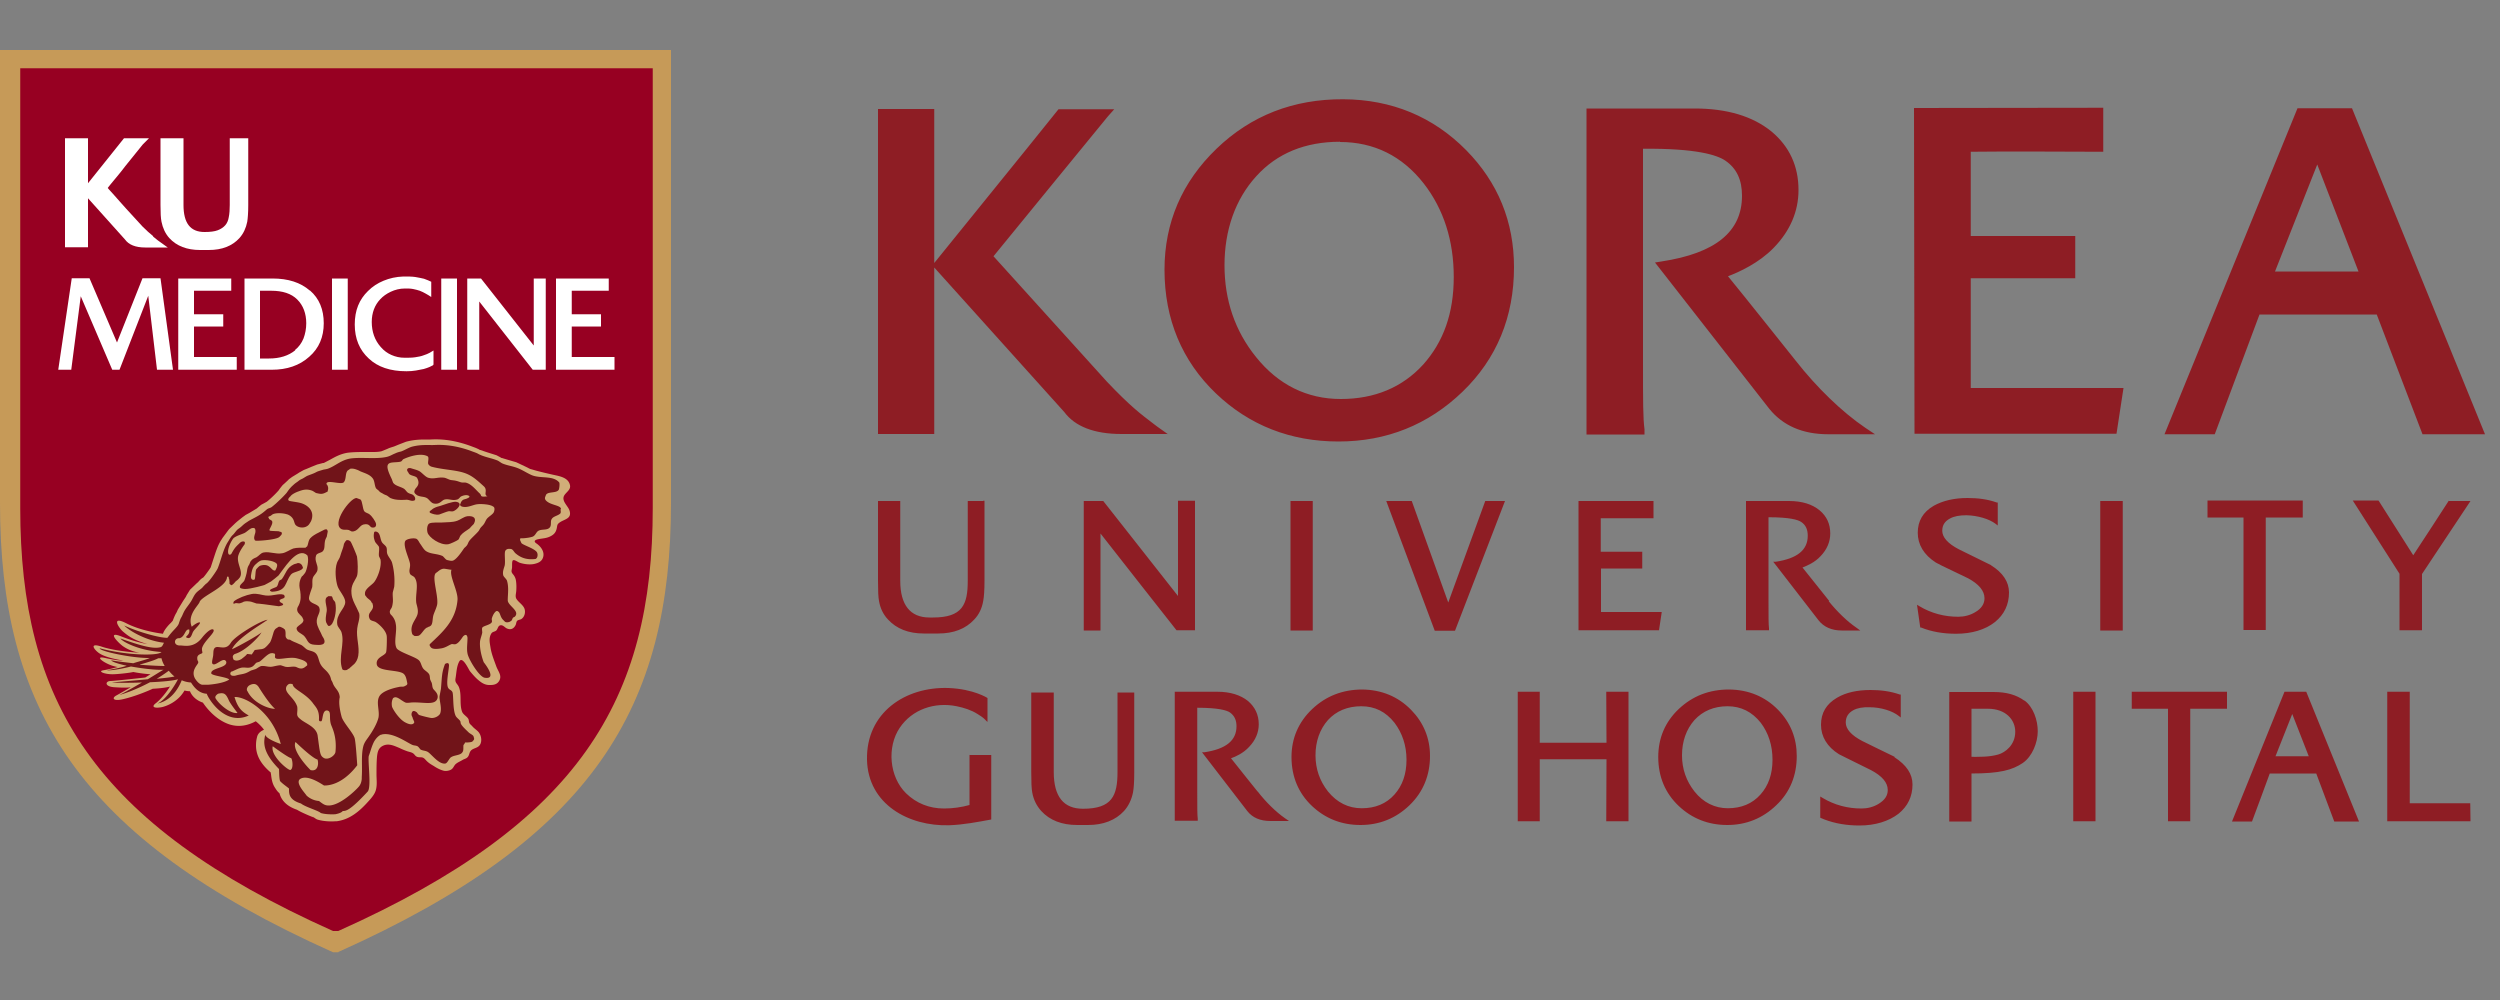
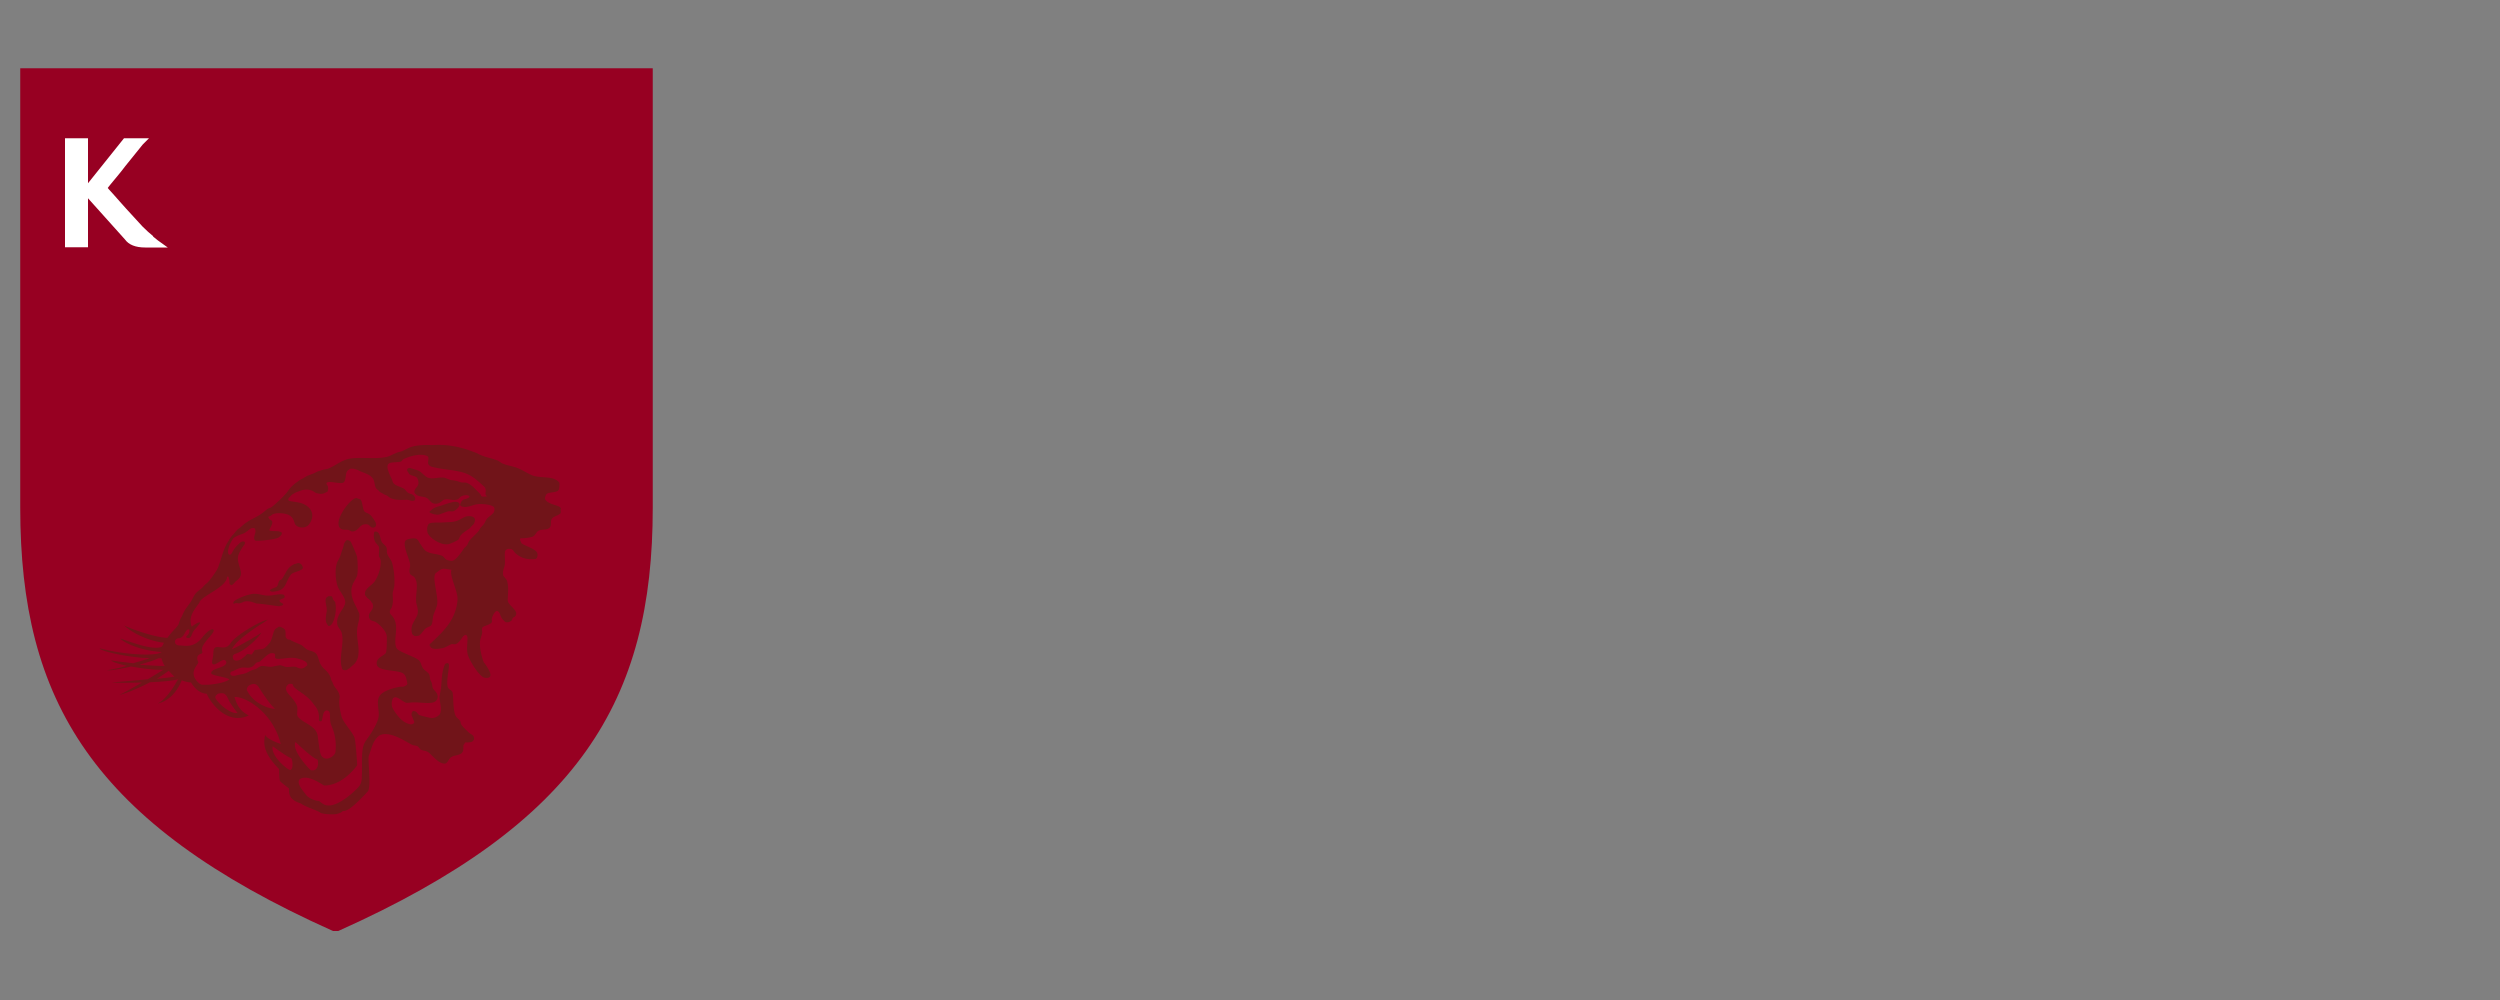
<svg xmlns="http://www.w3.org/2000/svg" width="100" height="40" fill="none">
  <rect width="100%" height="100%" fill="#808080" stroke="none" />
-   <path fill="#C69A58" d="M13.53 38.08c10.25-4.59 13.31-9.81 13.31-17.98V2H0v18.11c0 8.17 3.06 13.38 13.32 17.98h.22z" />
  <path fill="#970022" d="M13.53 37.24c9.65-4.32 12.58-9.23 12.58-16.92V2.73H.81v17.59c0 7.68 2.86 12.6 12.51 16.92h.21" />
-   <path fill="#D1AE79" d="M8.1 28.08c.2.31.59.74 1.09.9.36.11.71.05 1.04-.13.11.09.23.2.33.34-.14.06-.25.15-.28.3-.03.11-.04.22-.04.33 0 .4.2.75.59 1.08 0 .03.01.07.01.07.02.16.04.36.16.54.04.06.09.15.18.22.06.23.23.5.7.66.13.08.29.15.45.22l.22.09-.07-.06s.15.12.21.14c.28.09.63.08.73.07h.05c.53-.07.92-.41 1.26-.79.12-.13.27-.3.31-.48.05-.2.02-.4.02-.6 0-.24 0-.47.02-.71.02-.18.05-.35.24-.44.23-.11.44 0 .66.09.1.05.2.09.31.13.12.04.22.04.3.15.06.07.11.09.2.09.13 0 .16.02.25.12s.19.16.31.23c.12.08.25.15.4.19.09.02.22 0 .3-.05s.1-.13.16-.2c.08-.08.19-.12.29-.18.06-.04.14-.05.19-.1.07-.06.07-.14.11-.22.08-.17.3-.13.4-.29.09-.15.05-.38-.06-.51-.07-.08-.17-.14-.24-.22-.04-.05-.09-.08-.12-.13-.03-.06-.02-.13-.05-.18-.06-.1-.21-.17-.25-.29-.11-.31 0-.69-.13-.99-.06-.13-.16-.16-.13-.33.04-.22.04-.48.15-.68.13-.24.38.33.43.39.1.12.21.25.33.35.14.12.28.21.48.2.15 0 .28-.03.36-.17.12-.21-.05-.38-.12-.58-.09-.25-.19-.49-.23-.75-.03-.19-.08-.39.04-.57.05-.07.15-.06.2-.12.06-.07.06-.19.17-.2.1-.01.17.1.25.13.16.07.28 0 .35-.15.02-.05.02-.11.05-.15s.11-.05.16-.07c.14-.08.19-.27.14-.42-.06-.16-.23-.25-.32-.39-.06-.1-.02-.2-.01-.32.01-.15.01-.31-.02-.46a.5.5 0 0 0-.12-.22c-.07-.1-.05-.11-.03-.24.01-.07-.01-.25.03-.3.05-.06.21.07.28.09.18.06.43.09.61.04.12-.03.24-.08.3-.2.12-.24-.05-.48-.24-.61-.12-.08-.08-.14.06-.17.18-.04.34-.03.52-.13.13-.07.2-.16.23-.31.02-.09.01-.15.09-.21.19-.16.53-.15.42-.5-.06-.18-.3-.36-.23-.56.06-.16.29-.25.25-.45-.06-.3-.4-.36-.63-.41s-.48-.11-.71-.17c0 0-.24-.07-.25-.07l-.2-.1-.36-.17s-.55-.16-.57-.17h-.01c-.02 0-.04-.02-.04-.02l-.17-.09-.38-.12-.3-.1-.03-.02-.11-.05-.16-.06-.08-.03c-.56-.2-1.07-.28-1.58-.25h-.17c-.2 0-.47 0-.81.09l-.31.12-.12.05-.05.02s-.23.07-.23.08l-.12.05-.15.06c-.16.04-.39.03-.62.03-.24 0-.5 0-.74.03-.3.05-.52.18-.7.28l-.25.13h-.03l-.19.05-.04.01-.25.1-.14.06-.15.06-.18.1-.06.04-.23.14-.04.03-.07.05s-.02.01-.03.03c0 0-.2.19-.22.2-.03.03-.13.16-.13.16l-.04.06c-.14.16-.34.35-.48.46-.07.04-.22.12-.22.12l-.1.08-.08.07-.3.18-.13.07s-.02.01-.03.02l-.11.08-.2.16-.08.07-.25.24-.04.05-.23.31-.03.05c-.16.23-.24.51-.33.78l-.11.34c-.03.06-.24.35-.3.41 0 0 .02-.01.03-.02-.03.02-.06.04-.08.05l-.06.05s-.09.09-.09.1l-.06.05-.27.26-.13.21-.04.08-.1.15-.22.36s-.03.08-.06.13c-.02.03-.07.12-.14.31l-.08.09c-.04.03-.27.27-.31.43 0 0-.83-.09-1.47-.42-.63-.32-.3.2-.11.35.18.15.39.32.95.48 0 0-.4-.05-1.03-.3s-.11.27.06.39c.16.11.37.21.66.26 0 0-.93-.05-1.5-.24s-.28.15-.11.26c.29.2.96.29.96.29s-.19.02-.72-.1c-.52-.12.05.3.5.36 0 0-.32.09-.57.13s.03.16.36.16c.22 0 .72-.06.83-.09 0 0 .35.07.69.09l-.21.13s-1.16.13-1.38.14c-.23 0-.26.23.16.25.3.02.48.02.64 0 0 0-.38.22-.56.32-.22.11-.15.26.28.15.43-.1.92-.3 1.16-.41 0 0 .47-.02.69-.09 0 0-.27.44-.57.67-.22.17 0 .21.27.15.27-.07.66-.27.88-.66 0 0 .11.03.22.03 0 0 .1.32.53.46" />
  <path fill="#711419" d="M17.27 20.54s.16.07.3.04c.09-.03.28-.11.37-.13.06-.01.13.02.19 0 .15-.05.43-.34.1-.38-.12-.01-.49.12-.6.16-.11.03-.19.05-.28.1-.03.01-.15.12-.14.1 0 0-.09.07.06.11M13.14 23.85s.08-.01.12 0 .04.08.06.12c.01.03.09.1.09.13.06.27 0 .63-.12.84-.04.06-.09.1-.13.1-.05 0-.07-.07-.09-.1-.08-.11-.02-.37 0-.5.02-.16-.1-.41-.02-.53l.09-.07zM9.4 24.13c.07-.02.16.02.2 0l.09-.03c.1-.07.21-.05.31-.04.05 0 .21.07.26.08.08 0 .48.05.89.11 0 0 .22-.03.17-.09.03.04 0-.03-.09-.06l-.03-.03s-.07-.06.06-.11c-.05.01.09-.02.11-.05.05-.06-.02-.12-.02-.12-.2-.07-.42.06-.72.03-.14-.01-.35-.1-.56-.06-.23.04-.56.17-.71.29 0 0-.08.13.03.09M11.9 22.52c.2-.01.21.2.22.18-.02.15-.39.16-.48.28-.26.33-.15.66-.76.69 0 0-.12-.03-.07-.08.04-.04.18-.08.24-.11.08-.05.07-.17.12-.25.01-.02.08-.04.1-.06.17-.23.19-.46.49-.6.01 0 .12-.04.14-.04M13.84 21.62c.07-.04.14 0 .18.04.03.02.25.55.26.6.03.19.05.63 0 .78-.08.2-.26.35-.22.71.02.21.11.37.2.55.01.03.1.2.11.24.04.19-.07.44-.08.59-.05.38.1.73.04 1.1-.03.16-.08.24-.16.33l-.07.06s-.05.05-.09.08l-.04.04c-.06.02-.07.05-.1.06-.16.04-.2-.06-.18-.04-.17-.47.11-1.02-.03-1.47-.03-.1-.16-.21-.17-.32-.06-.41.32-.62.32-.89 0-.2-.25-.45-.31-.64-.07-.22-.12-.65-.02-.93.02-.07.11-.18.13-.27.05-.18.12-.32.14-.44 0-.04.03-.09.05-.12 0-.01.04-.05.05-.06M18.68 20.65c.27-.03.4.08.27.31l-.05.05s-.1.1-.11.12c-.13.1-.26.16-.36.28-.04.04-.06.15-.1.18-.07.05-.33.17-.4.18-.33.05-.78-.28-.83-.47-.04-.16 0-.32.07-.36.11-.06.41-.03.51-.04.25-.02.41 0 .61-.07.12-.04.26-.16.4-.18M14.88 21.1c-.09-.01-.09-.18-.34-.12-.17.04-.22.29-.47.28l-.12-.06c-.11-.03-.19.01-.28-.03-.44-.21.34-1.26.59-1.25.01 0 .14.05.16.06.08.07.08.36.15.47.06.07.15.07.22.13.08.06.23.27.25.37 0 0 .04.18-.16.15" />
-   <path fill="#711419" d="M12.99 21.18c-.17.09-.54.24-.62.41-.04.09-.04.16-.08.26 0 .01-.05.03-.07.06-.18 0-.34-.01-.49.03-.12.04-.3.17-.44.19-.28.05-.49-.08-.75-.03-.11.02-.19.14-.28.19-.08.04-.11.04-.18.1l-.06.07s-.04.09-.05.12c-.06.08-.08.17-.09.26s-.07.3-.11.39c-.02.04-.14.14-.16.18 0 .03-.04.06 0 .1-.04-.04-.03.04.19.05.25 0 .78-.16.78-.16l.26-.14c.05-.04.25-.19.3-.24.19-.23.69-1.08 1.08-.86l.07.05c.09.16-.02.61-.09.71l-.09.11c-.07.03-.12.21-.13.29-.02.14.02.26.03.33.02.16.04.36-.06.56-.02.04-.08.11-.06.21.02.13.19.21.22.31.01.05.06.06 0 .16-.03.05-.18.14-.22.19-.06.06 0 .15.03.18.11.1.2.11.28.22.12.15.11.29.38.31.21.02.5.03.37-.25l-.06-.1c-.07-.18-.2-.35-.22-.55-.02-.25.18-.39.1-.59-.07-.16-.38-.14-.41-.35-.01-.12.1-.36.13-.47.02-.15-.02-.25.03-.38.03-.09.17-.19.18-.31.03-.21-.13-.34-.06-.56.03-.12.21-.1.28-.19.09-.11.04-.27.09-.44 0-.02.05-.11.06-.13l.04-.21c-.02-.13-.1-.08-.11-.08m-1.99 1.64c-.17.04-.19-.33-.61-.19-.02 0-.14.12-.15.14-.05.11-.02.39-.08.42 0 0-.16.04-.13-.17.05-.33.11-.39.28-.53.02-.02.09-.06.12-.07.2-.05.56.03.63.13.06.08-.06.27-.06.27" />
  <path fill="#711419" d="M22.44 20.35c-.03-.15-.44-.14-.61-.34-.06-.08-.02-.13 0-.19.05-.18.42-.07.52-.23.03-.07.04-.26.02-.29-.24-.29-.74-.15-1.09-.29-.17-.07-.38-.21-.56-.28-.22-.09-.4-.1-.62-.19-.05-.02-.15-.1-.2-.12-.25-.1-.45-.12-.7-.23-.03-.01-.11-.06-.14-.07-.1-.04-.14-.05-.24-.09-.39-.14-.88-.26-1.44-.23-.24.01-.53-.03-.91.07-.13.04-.31.15-.43.19-.09.02-.16.04-.24.08-.11.04-.2.11-.35.14-.43.09-1 0-1.43.06-.38.06-.6.3-.91.41-.1.03-.13.02-.22.05-.06.02-.18.05-.23.08-.13.07-.21.09-.36.15-.07.03-.16.1-.23.13-.11.05-.11.07-.2.13l-.07.05s-.15.13-.17.16c-.06.06-.12.15-.17.22-.16.18-.4.41-.59.56-.07.05-.12.04-.19.09-.07.06-.14.12-.21.17-.17.12-.33.19-.51.29l-.12.08c-.15.1-.15.14-.3.24-.1.07-.15.18-.24.26-.06.05-.14.2-.18.26-.19.29-.27.71-.41 1.06-.04.1-.38.59-.47.62l-.06.06s-.05.05-.09.1c-.1.09-.2.14-.28.25-.06.08-.1.18-.16.28-.09.15-.24.31-.31.47-.03.06-.05.12-.08.17l-.01.02c-.04.05-.1.25-.1.25-.07.16-.23.25-.45.56-.25.02-1.13-.21-1.73-.49.13.15.8.6 1.59.69-.05.08-.06.16-.15.18-.31.08-.86-.09-1.59-.35.04.1.69.48 1.64.54-.14.17-1.45.13-2.47-.15-.04.11 1.28.4 2 .39-.12.06-.45.14-.66.21-.33-.04-.79-.09-.88-.12.02.07.35.16.62.22-.26.09-.64.15-.79.18.11.02.53-.04.96-.15.39.07.98.15 1.3.13-.08.04-.39.24-.63.38-.61.06-1.28.11-1.43.13.08.01.62.02 1.2 0-.35.2-.73.42-.91.5.27-.07.74-.25 1.23-.51.48-.02.93-.06 1.12-.12-.07.14-.45.81-.82.97.16-.03.66-.17.97-.93.11.05.23.08.37.09.08.12.27.43.63.45.07.21.74 1.3 1.68.87-.27-.15-.44-.3-.57-.74.42-.03 1.52.58 1.85 1.88-.26-.09-.59-.24-.62-.37-.07.3-.12.69.55 1.37.01.14 0 .32.04.48.11.12.24.2.36.3 0 .19-.02.45.48.6.17.14.71.29.79.38.16.05.4.06.58.05 0 0 .24-.04.3-.13.12 0 .28 0 1-.78.15-.18 0-1.18.04-1.42.07-.18.1-.34.2-.55 0 0 .1-.21.28-.3.01 0 .03 0 .04-.01.42-.1.96.29 1.21.41.09.04.14.02.22.06.04.02.09.1.12.13.09.05.18.04.28.09.15.08.45.52.72.47.08-.02.15-.21.22-.25.12-.08.29-.07.41-.15.12-.1.07-.21.09-.34 0 0 .06-.07.06-.1.06 0 .2 0 .28-.03.01 0 .05-.05.06-.06.05-.05.01-.11 0-.16-.02-.05-.15-.11-.19-.15-.09-.09-.25-.23-.31-.34-.03-.06 0-.07-.04-.13s-.15-.13-.18-.21c-.12-.27-.07-.87-.13-.95-.05-.08-.11-.07-.16-.15-.1-.16.02-.69.03-.9 0-.17-.16-.06-.16-.06-.13.34-.12.49-.16.97 0 .04-.06.3-.06.35 0 .17.1.45.03.65-.02.07-.16.19-.34.19-.07 0-.42-.09-.5-.12-.02 0-.09-.09-.09-.1-.18-.14-.21 0-.22.06 0 .07.02.09.04.13 0 .04.08.19.07.2 0 .02-.06.18-.39-.01-.25-.15-.49-.55-.5-.62-.03-.16.01-.27.04-.33.12-.11.27.04.39.11.03.02.11.07.14.07.07.01.19-.01.2-.01.47-.03.96.14 1.05-.17.05-.2-.14-.31-.18-.39-.04-.1-.02-.11-.05-.22 0-.01-.04-.08-.04-.09-.05-.08-.02-.16-.06-.25-.05-.1-.19-.16-.25-.25-.08-.12-.08-.26-.19-.34-.16-.13-.8-.32-.87-.47-.12-.24.03-.67-.03-.96a.63.63 0 0 0-.19-.37c-.04-.04-.06-.11-.04-.16.03-.1.08-.07.11-.31.02-.13-.01-.27 0-.41 0-.02.06-.23.06-.25.03-.35-.02-.71-.09-.96-.04-.12-.15-.23-.19-.35-.03-.1 0-.15-.03-.25-.03-.08-.14-.14-.18-.21-.08-.13-.06-.34-.19-.41-.1-.05-.13.02-.12 0-.03.12-.03.23.03.38.02.06.14.16.16.22.02.12-.02.26 0 .37l.06.13c.05.31-.12.73-.25.9-.09.12-.36.26-.37.44-.01.11.03.11.06.16.04.06.17.13.19.19.01.04.03.03.05.07l.02.09c.02.22-.26.27-.13.53.04.08.18.08.25.13.14.09.41.34.43.56.01.09 0 .6-.03.65-.06.14-.41.19-.37.47.04.3.83.21 1.06.37.11.08.13.24.16.38.02.08-.06.1-.09.12-.09.05-.14.01-.25.04-.26.05-.67.17-.78.38-.13.24.02.56-.03.84-.06.25-.24.55-.38.75-.08.12-.19.24-.23.41-.09.36-.03.8-.06 1.23 0 0 .02.23-.13.39-.17.19-.76.74-1.19.74-.15 0-.22-.05-.39-.18a.83.83 0 0 1-.5-.22c-.04-.08-.51-.55-.22-.68.27-.13.72.15.92.28.08 0 .69.03 1.33-.81-.03-.44-.07-1-.11-1.1-.07-.21-.43-.59-.51-.82-.05-.18-.14-.55-.08-.8-.02-.28-.2-.34-.28-.57-.02-.06-.05-.1-.06-.12-.02-.08-.04-.16-.09-.23-.11-.17-.22-.21-.32-.37-.11-.17-.09-.39-.25-.5-.09-.06-.21-.07-.31-.12-.07-.04-.16-.15-.25-.19-.1-.04-.13-.06-.23-.1-.05-.02-.14-.06-.18-.09-.05-.03-.09 0-.13-.04-.12-.1-.03-.19-.09-.37 0-.02-.05-.02-.06-.06-.05-.01-.14-.09-.21-.05-.09.07-.12.05-.18.19-.03.09-.1.37-.16.44s-.13.16-.22.22c-.08.04-.15.04-.15.04l-.23.03-.12.18s-.13-.02-.19-.02c-.02.05-.17.16-.22.2-.2.12-.32.04-.33 0 0-.04-.07-.12.06-.2.46-.13 1.02-.74 1.07-.87-.06.09-1.01.61-1.18.68.19-.45 1.35-1.1 1.42-1.18-.29.04-1.28.64-1.46.91-.16.27-.35.19-.54.18-.18 0-.16.18-.17.3 0 .11-.09.34-.02.38.12.1.44-.32.54-.09.05.25-.6.24-.6.45-.03.11.61.15.72.26-.21.15-.71.2-.85.21h-.23c-.08-.01-.19-.09-.29-.25-.18-.33.13-.56.13-.64 0-.09-.04-.04-.04-.18s.15-.16.19-.19-.01-.07 0-.2c.08-.3.57-.65.45-.75-.11-.06-.36.21-.45.33-.34.44-.74.3-.87.31-.3.01-.25-.31-.04-.29.24-.05.22-.38.4-.35.05.24-.22.28-.09.33.17.07.19-.16.25-.25.05-.09.29-.3.27-.36-.07-.03-.25.1-.33.17-.2-.49.3-.87.32-1.01.16-.26 1.08-.59 1.09-.98l.03-.02s.02-.01.04.04c0 0 0 .05.02.07v.06-.04c.01.06.01.11.01.1v.06s.06.05.06.06c.02 0 .07-.02.12-.08 0 0 .06-.06.06-.07.09-.07.1-.07.17-.16.16-.23-.14-.56-.06-.87.06-.21.25-.45.25-.45.05-.12-.03-.12-.03-.12-.12-.02-.2.11-.19.09-.16.15-.2.21-.31.41 0 0-.09.08-.12-.03-.05-.19.16-.57.23-.62.13-.09.26-.12.42-.19.08-.04.2-.16.28-.19.04-.01.08-.02.12 0 0 0 .06.04.03.19 0 0-.06.17-.04.23.02.04 0 .08.1.08.23 0 .73-.05.87-.13.03-.01.07-.06.1-.09.05-.05.04-.12 0-.13l-.1-.03c.08 0-.42-.01-.34-.03-.09.01.12-.23.09-.35 0-.06-.11-.08-.13-.12 0-.03-.06-.07 0-.09l.07-.03s.05-.04.08-.06c.16-.07.44-.04.56 0 .02 0 .21.06.28.25.02.05.03.11.06.16.09.13.37.18.53.02.03-.03.07-.1.1-.15.16-.37-.08-.62-.38-.72-.12-.04-.32-.06-.47-.09-.11-.03-.04-.12-.01-.15l.04-.04c.06-.09.25-.17.31-.19.16-.06.33-.12.56-.03.03.01.13.08.15.09.18.04.24.06.41-.03.07-.03.06-.04.06-.06.06-.17-.06-.28-.05-.26-.03-.22.61.05.7-.09.1-.13.04-.37.16-.47.01 0 .09-.06.09-.06.12-.02.22.02.32.06l.1.05c.2.08.38.13.49.29.07.11.06.27.12.38.03.04.1.08.13.12s.08.06.12.08c.06.04.08.05.16.08.06.02.14.11.19.12.19.08.42.07.62.06.12 0 .19.07.31.03.06-.02.04-.13 0-.17-.07-.1-.13-.07-.25-.14-.05-.03-.11-.13-.16-.16-.14-.09-.35-.11-.44-.25 0-.02-.03-.06-.03-.09l-.03-.07c-.17-.35-.23-.56-.06-.62.1-.04.33-.02.44-.06.03-.01.07-.08.09-.09.25-.12.71-.26.97-.12.08.04 0 .24.03.31.02.04.07.09.14.11.53.14 1.07.12 1.46.31.23.11.41.28.62.47.18.16-.03.34.15.4-.13.02-.24.03-.26-.03 0-.02-.04-.08-.06-.09-.14-.13-.3-.34-.5-.41-.1-.04-.14 0-.25-.03l-.12-.04c-.14-.04-.15-.03-.28-.05-.06-.01-.19-.08-.25-.09-.27-.04-.41.07-.65 0-.11-.03-.26-.21-.35-.26-.11-.06-.22-.08-.34-.12a.2.2 0 0 0-.11 0c-.07.04-.05.1-.01.15.02.03.04.08.06.09.09.07.27.07.31.16.14.27-.06.37-.09.45-.02.05-.05.09 0 .16.03.03.09.08.13.09.13.05.23.03.34.09.08.04.17.2.28.22.25.05.31-.13.44-.16.18-.04.29.06.5 0 .07-.02.11-.1.15-.12.12-.06.24-.07.31-.03 0 0 .08.04-.03.09-.07.04-.12.04-.19.07-.04.02-.09.09-.09.1a1 1 0 0 0-.04.11c.02.03.05.05.07.06.22.07.44-.07.62-.09.14-.02.52 0 .63.09 0 0 .1.02.04.21-.04.11-.22.19-.29.29-.04.05-.08.16-.12.21-.07.09-.08.08-.14.16l-.04.07c-.03.08-.35.35-.4.44-.04.05-.05.11-.09.17-.06.08-.1.09-.13.14-.09.13-.27.4-.42.47-.07.03-.16 0-.25-.02-.06-.02-.13-.13-.18-.16-.22-.1-.46-.07-.65-.19-.1-.06-.18-.22-.25-.31-.04-.06-.08-.16-.15-.19-.11-.04-.38 0-.44.09-.1.2.16.7.19.91.02.18-.06.25 0 .4.03.07.15.09.19.16.17.26.02.64.06 1 .02.11.08.25.06.41-.03.25-.35.46-.22.84 0 .02.07.06.07.07.05.02.13.01.18 0 .11-.04.2-.24.31-.31a.15.15 0 0 1 .07-.03c.01-.02.04-.02.06-.03.05-.03.06-.03.09-.09.04-.1.03-.2.06-.34.03-.12.14-.33.16-.47.04-.38-.24-1.13-.04-1.25.08-.05.15-.14.28-.16.06-.01.25.04.33.04-.1.24.27.86.24 1.21-.07.84-.62 1.3-1.09 1.75-.06.05 0 .11.03.15.09.09.32.05.44.03.17-.04.25-.11.37-.16.05-.02.1.01.16 0 .13-.03.24-.21.31-.31 0 0 .15-.17.18.05 0 .22-.04.44 0 .63.04.23.47.94.69.97.52.08-.01-.58-.04-.62-.08-.2-.17-.55-.15-.81 0-.1.08-.29.09-.38 0-.05-.02-.15 0-.19.04-.08.32-.11.38-.22.02-.03 0-.09 0-.13.01-.07.07-.21.13-.27.04-.05.09-.08.16 0 .05.06.06.2.16.3l.08.08c.09.06.24-.02.2-.01.1-.03.08-.12.13-.16l.06-.03c.23-.23-.28-.44-.28-.66 0-.24.05-.51-.03-.78-.02-.07-.14-.16-.15-.22-.04-.15.04-.31.06-.4.03-.2-.03-.51.03-.59.04-.05.09-.08.22-.06.08.01.13.14.19.18.2.17.44.26.78.22.04 0 .08-.07.08-.08.02-.06.02-.14-.02-.2-.12-.16-.6-.29-.62-.37-.02-.06-.09-.14-.01-.19-.04.03.29 0 .42-.04.16-.03.17-.19.28-.25.15-.08.38 0 .47-.16.05-.09 0-.23.06-.31.06-.11.25-.13.34-.22.03-.02.02-.12.01-.15M9.9 27.65c-.06-.07-.01-.2.1-.25.21-.1.29.01.34.07.2.32.47.72.66.88-.18.02-.85-.19-1.1-.7m1.71 3.15c-.11 0-.8-.58-.7-.95.2.15.67.48.73.47.06.04.11.44-.03.48m.81 0c-.09-.08-.76-.79-.6-1.12.19.18.7.66.88.7.05.13.04.51-.29.42m.08-2.71c.12.18.28.28.27.66-.01.09.02.11.09.1.07-.02.03-.46.24-.43.18.03.06.28.15.56.03.1.24.46.18 1.08 0 .16-.31.37-.48.25-.14-.09-.14-.19-.23-.85-.03-.39-.51-.52-.7-.7-.2-.15-.09-.22-.12-.49-.12-.39-.57-.57-.42-.83.05-.06.09-.12.24-.07 0 .19.47.34.77.71m-3.2-1.22c.05-.02.25-.12.3-.13.21-.08.33.04.52-.07.05-.03.1-.1.14-.14.04-.03.1-.03.15-.06.11-.07.31-.31.45-.33.08-.01.08 0 .12.01 0 0 .06-.01.04.11-.04.23.51 0 .86.08.24.06.48.14.42.3 0-.02-.07.05-.09.06-.17.12-.3-.01-.38-.02-.15-.02-.25.03-.4 0l-.18-.06c-.12 0-.28.05-.37.06-.16.01-.24-.04-.39-.03-.07 0-.19.1-.24.12s-.1.03-.15.05c-.03 0-.11.05-.15.07-.15.08-.24.08-.42.12l-.11.03c-.23.03-.21-.13-.14-.17m-.54.89c.25-.06.32 0 .44.28.09.17.27.39.34.49-.29.04-.73-.35-.86-.56-.08-.1.04-.18.08-.21M5.6 26.58c.32-.09.61-.18.73-.25h.13c.02.09.05.17.1.26.01.02.02.04.03.05-.2 0-.59-.02-.99-.05m.67.56c.17-.1.33-.21.48-.32.07.08.14.16.23.23-.08.02-.36.06-.7.09" />
  <path fill="#fff" d="M6.13 9.45q-.09-.075-.21-.18c-.07-.07-.15-.14-.22-.21l-.66-.72-.25-.28-.23-.26-.19-.21s-.04-.05-.06-.07c0 0 .01-.02.02-.03.05-.06.1-.13.17-.21.07-.09.15-.18.24-.29s.18-.22.26-.33l.71-.88.25-.25h-1l-1.44 1.8v-1.8H2.6v4.36h.92V7.93L5 9.58c.15.21.42.32.81.32h.9l-.39-.28c-.06-.05-.13-.1-.2-.16" />
-   <path fill="#fff" d="M9.19 5.53V8.2c0 .18-.01.35-.04.49-.02.13-.07.24-.14.32s-.17.15-.3.2-.31.07-.53.07c-.57 0-.84-.36-.84-1.08V5.53h-.92V8.2c0 .31.01.53.04.67.05.25.15.47.31.65.29.32.71.48 1.23.48h.35q.795 0 1.23-.48c.16-.18.26-.4.31-.65.02-.13.04-.35.04-.67V5.53zM5.93 11.83l-1.15 2.96h-.29l-1.26-2.94-.38 2.94h-.52l.54-3.66h.71l1.1 2.57 1.02-2.57h.72l.5 3.66h-.64zM7.76 14.28h1.71v.51H7.13v-3.65h2.12v.49H7.76v.94h1.17v.49H7.76zM12.4 11.62c.37.32.55.76.55 1.31s-.19 1-.58 1.34c-.39.35-.89.52-1.5.52H9.78v-3.65h1.12c.63 0 1.12.16 1.49.48M11.8 14c.15-.12.26-.27.34-.46.07-.19.11-.39.11-.61 0-.19-.03-.37-.09-.53q-.09-.24-.27-.42c-.24-.24-.59-.35-1.04-.35h-.45v2.71h.36q.645 0 1.05-.33M13.28 11.14h.63v3.65h-.63zM17.32 14.61l-.14.07c-.06.03-.14.05-.23.08-.09.02-.2.04-.31.06-.12.02-.24.03-.38.03-.65 0-1.15-.17-1.51-.51-.37-.34-.56-.79-.56-1.36s.18-1 .53-1.34c.18-.18.38-.31.62-.41s.5-.16.8-.17c.18 0 .34 0 .47.02.14.02.25.05.35.07.11.04.21.08.29.12v.61c-.08-.05-.15-.1-.23-.14-.07-.04-.15-.08-.23-.11s-.18-.05-.27-.07c-.1-.02-.2-.02-.32-.02-.21 0-.4.05-.57.13q-.255.12-.42.3c-.22.23-.34.54-.34.91 0 .39.12.73.36 1 .13.15.27.25.43.32s.33.11.53.11c.15 0 .29 0 .42-.02s.24-.04.34-.08c.09-.03.17-.06.24-.1q.09-.06.15-.09v.56zM17.65 11.14h.63v3.65h-.63zM21.79 11.14h.04v3.65h-.52l-2.14-2.73v2.73h-.48v-3.65h.55l2.11 2.68v-2.68zM22.87 14.28h1.71v.51h-2.34v-3.65h2.11v.49h-1.48v.94h1.17v.49h-1.17z" />
-   <path fill="#8E1D24" d="M50.31 31.67s-.86-1.07-1.07-1.34c.18-.06.49-.2.72-.45.26-.27.39-.58.39-.91 0-.38-.15-.69-.43-.93-.3-.24-.71-.37-1.22-.37h-1.71v5.16h.92v-.08c-.02-.17-.02-.42-.02-1.05v-3.39c.84 0 1.18.1 1.31.19.18.13.26.31.26.55 0 .57-.42.91-1.28 1.04h-.1l1.81 2.35c.21.27.52.4.93.4h.74l-.16-.11c-.36-.25-.77-.65-1.1-1.08zM54.47 32.33c-.54 0-.99-.23-1.35-.67-.33-.42-.5-.9-.5-1.45s.17-1.04.5-1.41c.33-.36.78-.55 1.33-.55s.98.22 1.33.66c.31.41.48.91.48 1.48s-.16 1.03-.48 1.39c-.33.37-.77.55-1.31.55m.03-4.75q-1.185 0-2.01.78c-.55.52-.83 1.17-.83 1.92 0 .79.28 1.45.82 1.96.53.5 1.18.76 1.94.76s1.42-.27 1.96-.79.82-1.19.82-1.97c0-.72-.26-1.34-.76-1.85-.52-.53-1.18-.8-1.95-.81M45.32 27.7h-.62v3.18c0 .95-.22 1.47-1.38 1.47q-1.17 0-1.17-1.47V27.7h-.9v3.19c0 .39.01.66.04.81.05.29.18.54.36.74.34.37.82.56 1.44.56h.43c.61 0 1.1-.19 1.44-.56.18-.2.3-.45.36-.74.03-.16.05-.42.05-.81V27.7h-.06zM38.78 30.19v2.01c-.32.09-.67.14-1.02.14-.59 0-1.11-.21-1.52-.61-.67-.66-.77-1.85-.25-2.62.5-.74 1.4-1.04 2.28-.86.29.06.58.15.83.31.1.06.21.13.3.22.01.01.08.09.09.09h.01v-.95s-.55-.36-1.56-.4c-1.73-.06-3.3.99-3.26 2.87.04 1.78 1.67 2.67 3.29 2.62.57-.02 1.13-.13 1.68-.23V30.2h-.88zM82.93 27.67v5.18h.89v-5.18h-.89M92.35 30.25h-1.33c.05-.13.58-1.47.67-1.69.09.22.61 1.56.66 1.69m-.14-2.58h-.83l-2.1 5.19h.8s.69-1.85.71-1.92h1.86c.03.07.72 1.92.72 1.92h.99l-2.11-5.19zM95.49 27.67v5.18h3.33l-.01-.72h-2.42v-4.46zM85.27 27.67v.68h1.45v4.5h.89v-4.5h1.47v-.68zM69.12 32.33c-.53 0-.99-.23-1.34-.67-.33-.42-.5-.9-.5-1.45s.17-1.04.5-1.41c.33-.36.78-.55 1.32-.55s.98.22 1.33.66c.31.41.47.91.47 1.48s-.16 1.03-.48 1.39c-.33.37-.77.55-1.31.55zm.04-4.75q-1.185 0-2.01.78c-.55.52-.82 1.17-.82 1.92 0 .79.28 1.45.82 1.96.53.5 1.18.76 1.94.76s1.42-.27 1.96-.79c.55-.52.82-1.19.82-1.97 0-.72-.25-1.34-.75-1.85-.52-.53-1.18-.8-1.95-.81M75.78 30.27l-.7-.34-.59-.29c-.44-.23-.66-.48-.66-.74 0-.22.1-.38.3-.49q.24-.135.66-.12c.45 0 .91.15 1.15.34l.09.07v-.92h-.04c-.37-.13-.76-.18-1.17-.18-.53 0-.99.1-1.34.31-.43.25-.64.61-.64 1.08s.24.88.72 1.18l.26.13 1.03.51c.43.23.66.49.66.79 0 .23-.12.4-.36.55-.21.13-.45.19-.69.19-.56 0-1.08-.14-1.55-.42l-.1-.06v.85l.17.07c.42.16.89.24 1.4.24.63 0 1.17-.17 1.56-.47.37-.3.56-.69.56-1.17 0-.42-.24-.78-.72-1.09zM64.25 27.67l.01 2.04h-2.67v-2.04h-.88v5.18h.88v-2.48h2.67l-.01 2.48h.89v-5.18zM80.98 28.03c-.33-.24-.72-.35-1.24-.35h-1.77v5.18h.89v-4.51h.66c.7 0 1.09.43 1.09.92 0 .53-.4.83-.68.91-.35.1-.73.1-1.28.09 0 0-.16.67.18.67 1.18 0 1.66-.14 2.08-.42.38-.26.6-.82.6-1.27s-.18-.97-.53-1.23zM64.03 22.74h1.66v-.67h-1.66v-1.34h2.11v-.69h-3v5.17h3.22l.11-.73h-2.43v-1.74zM39.33 20.04h-.62v3.19c0 .95-.21 1.47-1.39 1.47h-.14c-.77 0-1.17-.5-1.17-1.47v-3.19h-.89v3.19c0 .39.01.66.04.81.05.29.17.54.36.74.34.37.82.56 1.43.56h.58c.62 0 1.1-.19 1.44-.56q.285-.3.36-.75c.03-.16.05-.42.05-.81v-3.19h-.06zM47.12 20.04v3.8l-2.99-3.8h-.78v5.18h.67v-3.88c.19.25 3.04 3.87 3.04 3.87h.74v-5.18h-.68zM51.62 20.04v5.18h.89v-5.18h-.89M84.01 20.04v5.18h.9v-5.18h-.9M59.41 20.04s-1.38 3.79-1.48 4.06c-.1-.27-1.46-4.06-1.46-4.06h-1.02l1.94 5.19h.81l2-5.19zM79.63 22.6l-.69-.34-.59-.29c-.44-.23-.66-.48-.66-.74 0-.22.1-.38.31-.49.16-.09.38-.13.66-.13.45.01.91.15 1.16.34l.09.07v-.92h-.04c-.36-.13-.75-.18-1.17-.18-.54 0-.99.11-1.35.31-.43.25-.64.61-.64 1.08s.24.88.72 1.19l.25.13 1.04.5c.43.23.66.5.66.8 0 .22-.12.41-.36.55-.21.13-.45.19-.69.19-.56 0-1.08-.14-1.55-.42l-.1-.06.13.91h.03c.42.17.89.25 1.4.25.63 0 1.17-.16 1.56-.47.37-.3.56-.7.56-1.18 0-.42-.24-.79-.72-1.09zM88.3 20.02v.68h1.44v4.5h.89v-4.5h1.48v-.68zM97.95 20.03s-1.32 2.04-1.42 2.18l-1.39-2.19h-1.03l1.87 2.93v2.26h.9v-2.25l1.94-2.92h-.86zM73.17 24.04s-.85-1.07-1.07-1.34c.18-.07.49-.2.72-.45.26-.27.39-.58.39-.91 0-.38-.14-.69-.43-.93s-.7-.37-1.22-.37h-1.72v5.17h.92v-.08c-.02-.17-.02-.42-.02-1.05v-3.39c.85 0 1.18.1 1.31.19.18.12.26.3.26.55 0 .57-.42.91-1.28 1.04h-.1l1.81 2.34c.21.27.53.41.93.41h.74l-.15-.11c-.37-.25-.77-.64-1.11-1.06zM46.72 17.37l-.45-.32-.17-.13c-.46-.35-.89-.67-1.82-1.65 0 0-3.94-4.36-4.54-5.02.15-.19 4.58-5.6 4.58-5.6l.25-.28h-2.23l-1.28 1.59-3.69 4.56V4.36h-2.25v13h2.25V10.7l5.2 5.78c.43.58 1.2.88 2.29.88h1.86zM53.6 5.68c1.36 0 2.49.56 3.35 1.66.8 1.03 1.2 2.29 1.2 3.74s-.41 2.59-1.22 3.5c-.84.92-1.95 1.38-3.3 1.38s-2.5-.57-3.39-1.68c-.84-1.04-1.26-2.27-1.26-3.67s.43-2.64 1.27-3.56c.83-.92 1.96-1.38 3.35-1.38zm-7.02 5.11c0 1.98.7 3.65 2.06 4.95 1.33 1.27 2.98 1.92 4.9 1.92s3.59-.67 4.96-1.99 2.06-3 2.06-4.98c0-1.82-.64-3.39-1.91-4.68-1.32-1.34-2.98-2.03-4.92-2.04-1.99-.01-3.69.65-5.07 1.98s-2.08 2.95-2.08 4.84M84.94 15.52h-6.11v-4.39h4.18V9.44h-4.18V6.07c.92-.02 5.11 0 5.16 0h.14V4.31h-.14l-7.43.01.02 13.03h8.08zM91 10.86c.13-.34 1.47-3.71 1.69-4.28.22.57 1.52 3.95 1.65 4.28zm-.62 1.72h4.69c.07.18 1.83 4.79 1.83 4.79h2.5L94.08 4.33H91.9l-5.32 13.04h2.01zM65.78 17.17c-.06-.44-.06-1.11-.06-2.65V5.95c2.13-.02 2.97.25 3.3.48.45.31.66.77.66 1.4 0 1.44-1.06 2.3-3.23 2.63l-.25.04 4.57 5.85c.55.68 1.34 1.02 2.36 1.02H75l-.39-.26c-.93-.63-1.94-1.61-2.78-2.68 0 0-2.15-2.7-2.71-3.38.45-.17 1.24-.53 1.83-1.14.66-.68.99-1.46.99-2.31 0-.95-.36-1.74-1.08-2.34-.75-.61-1.78-.92-3.07-.92h-4.33v13.04h2.32v-.21" />
</svg>